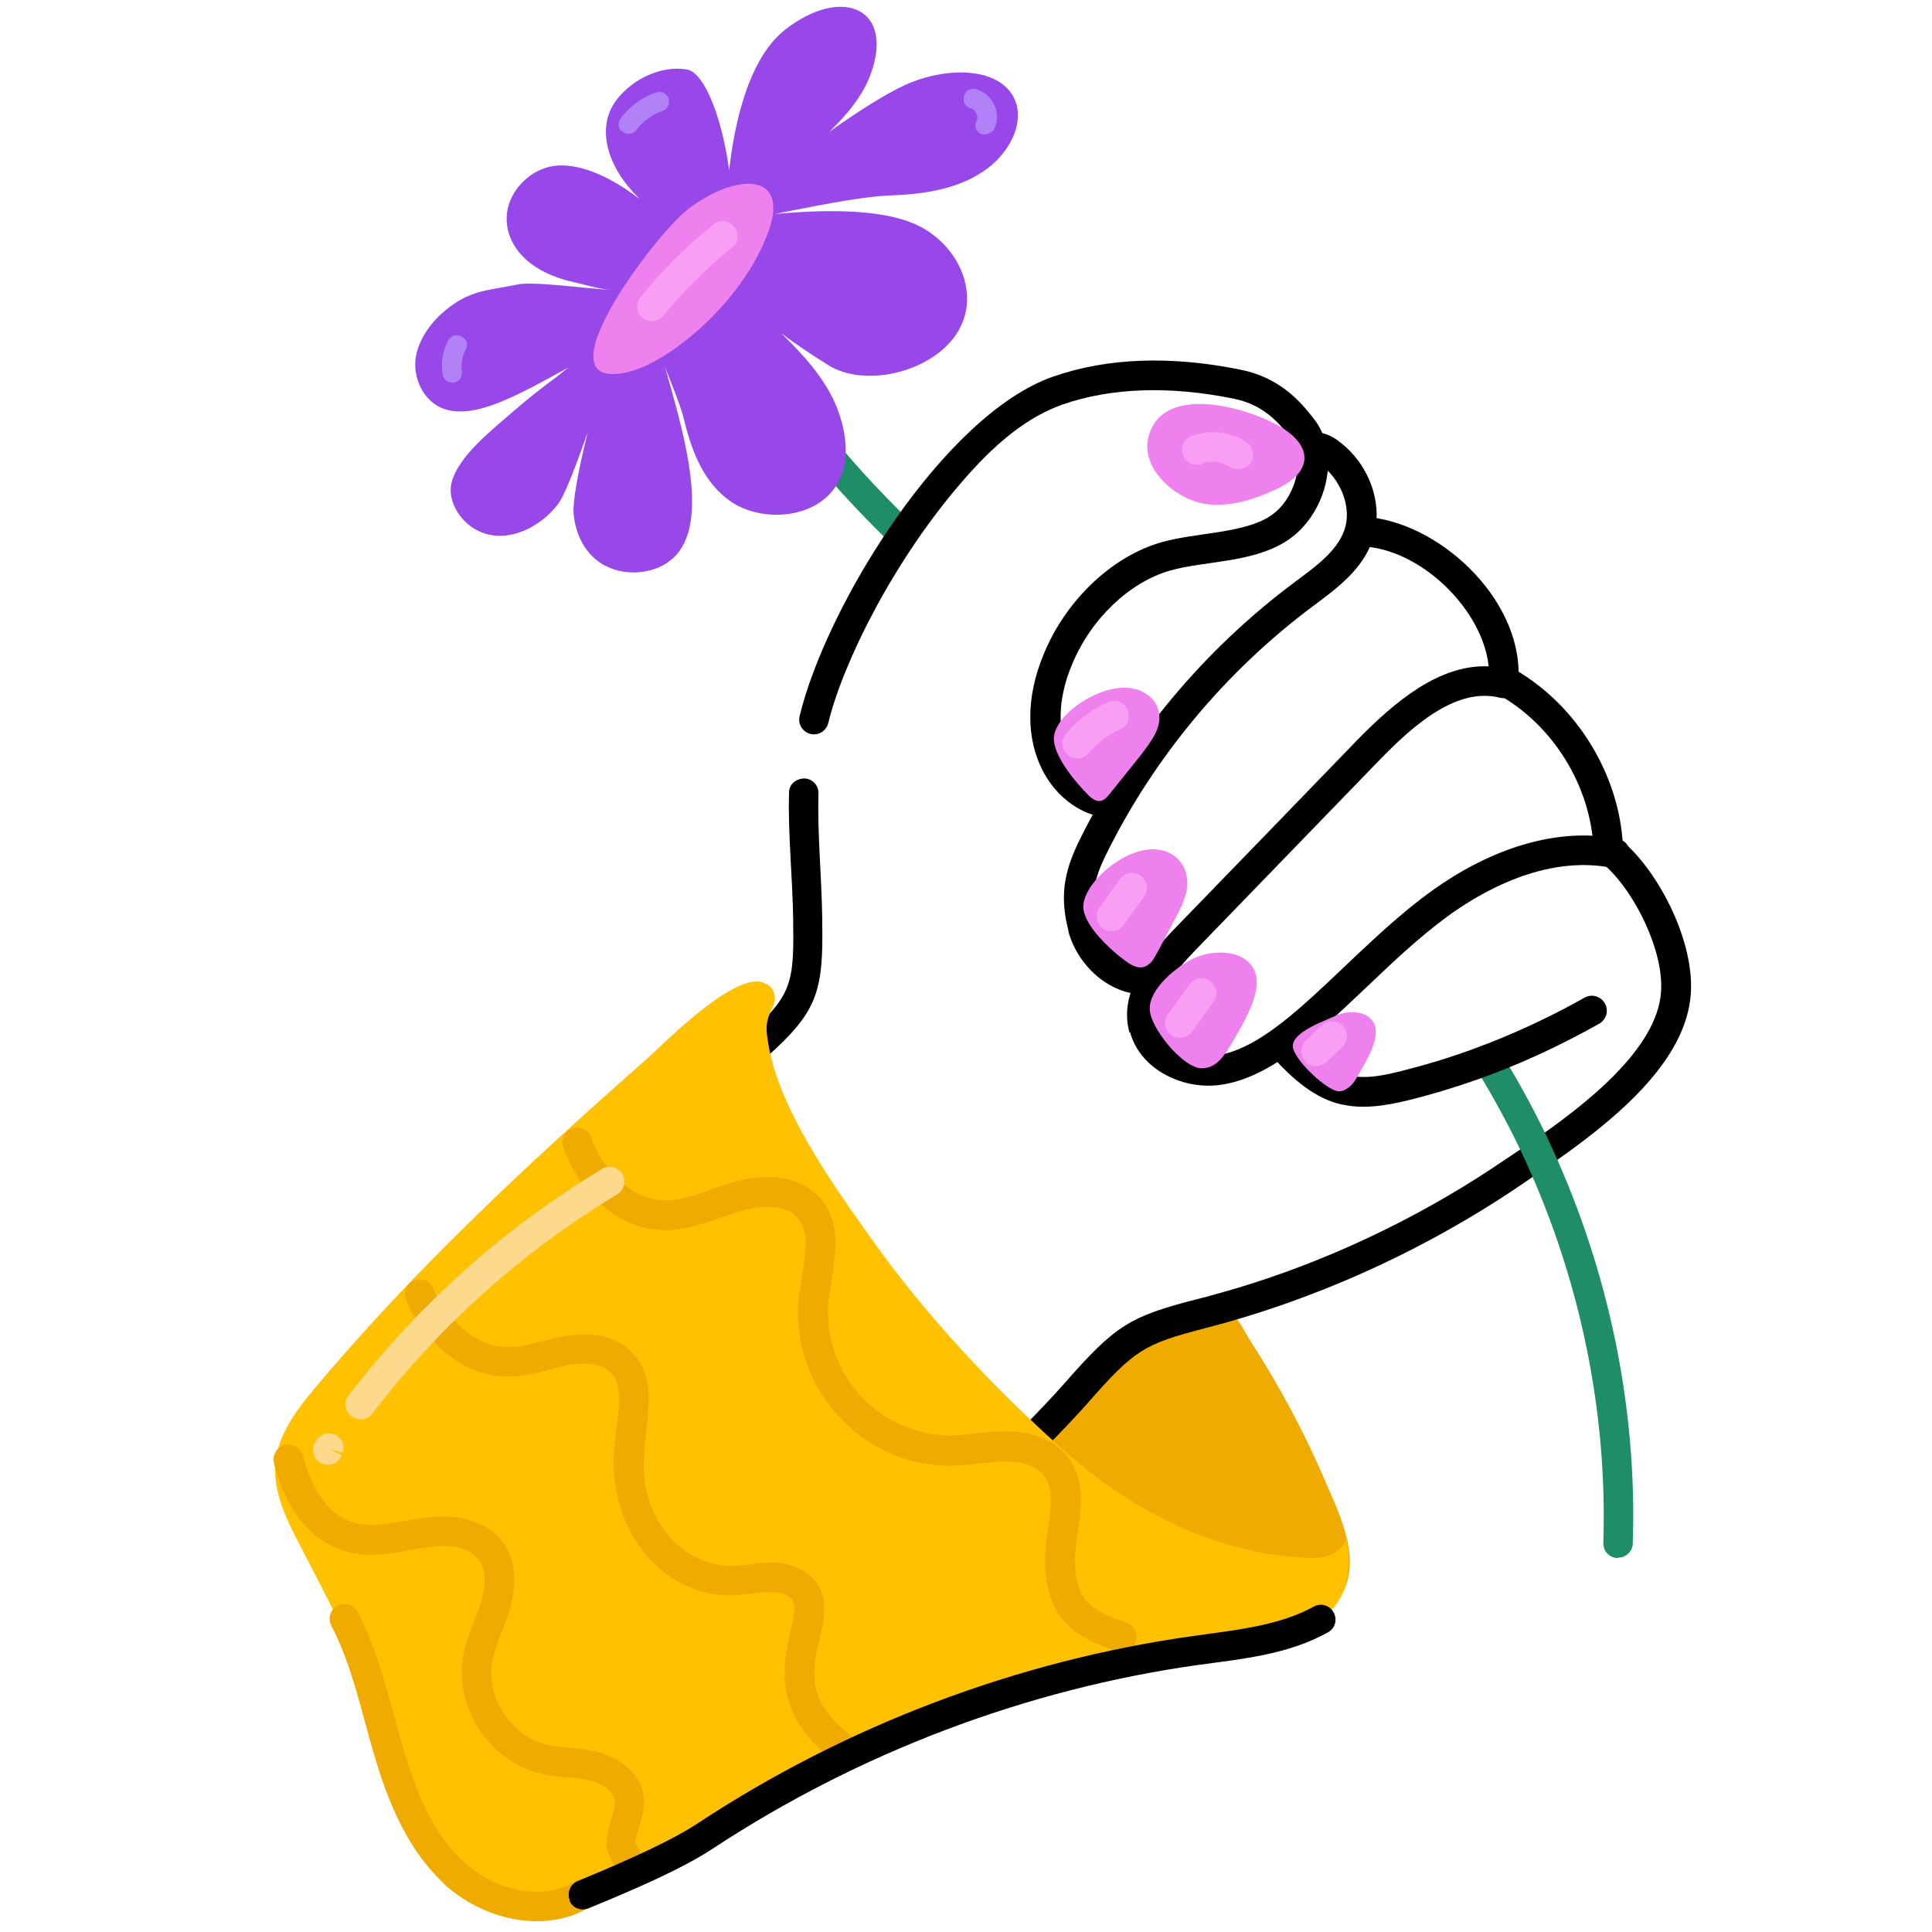
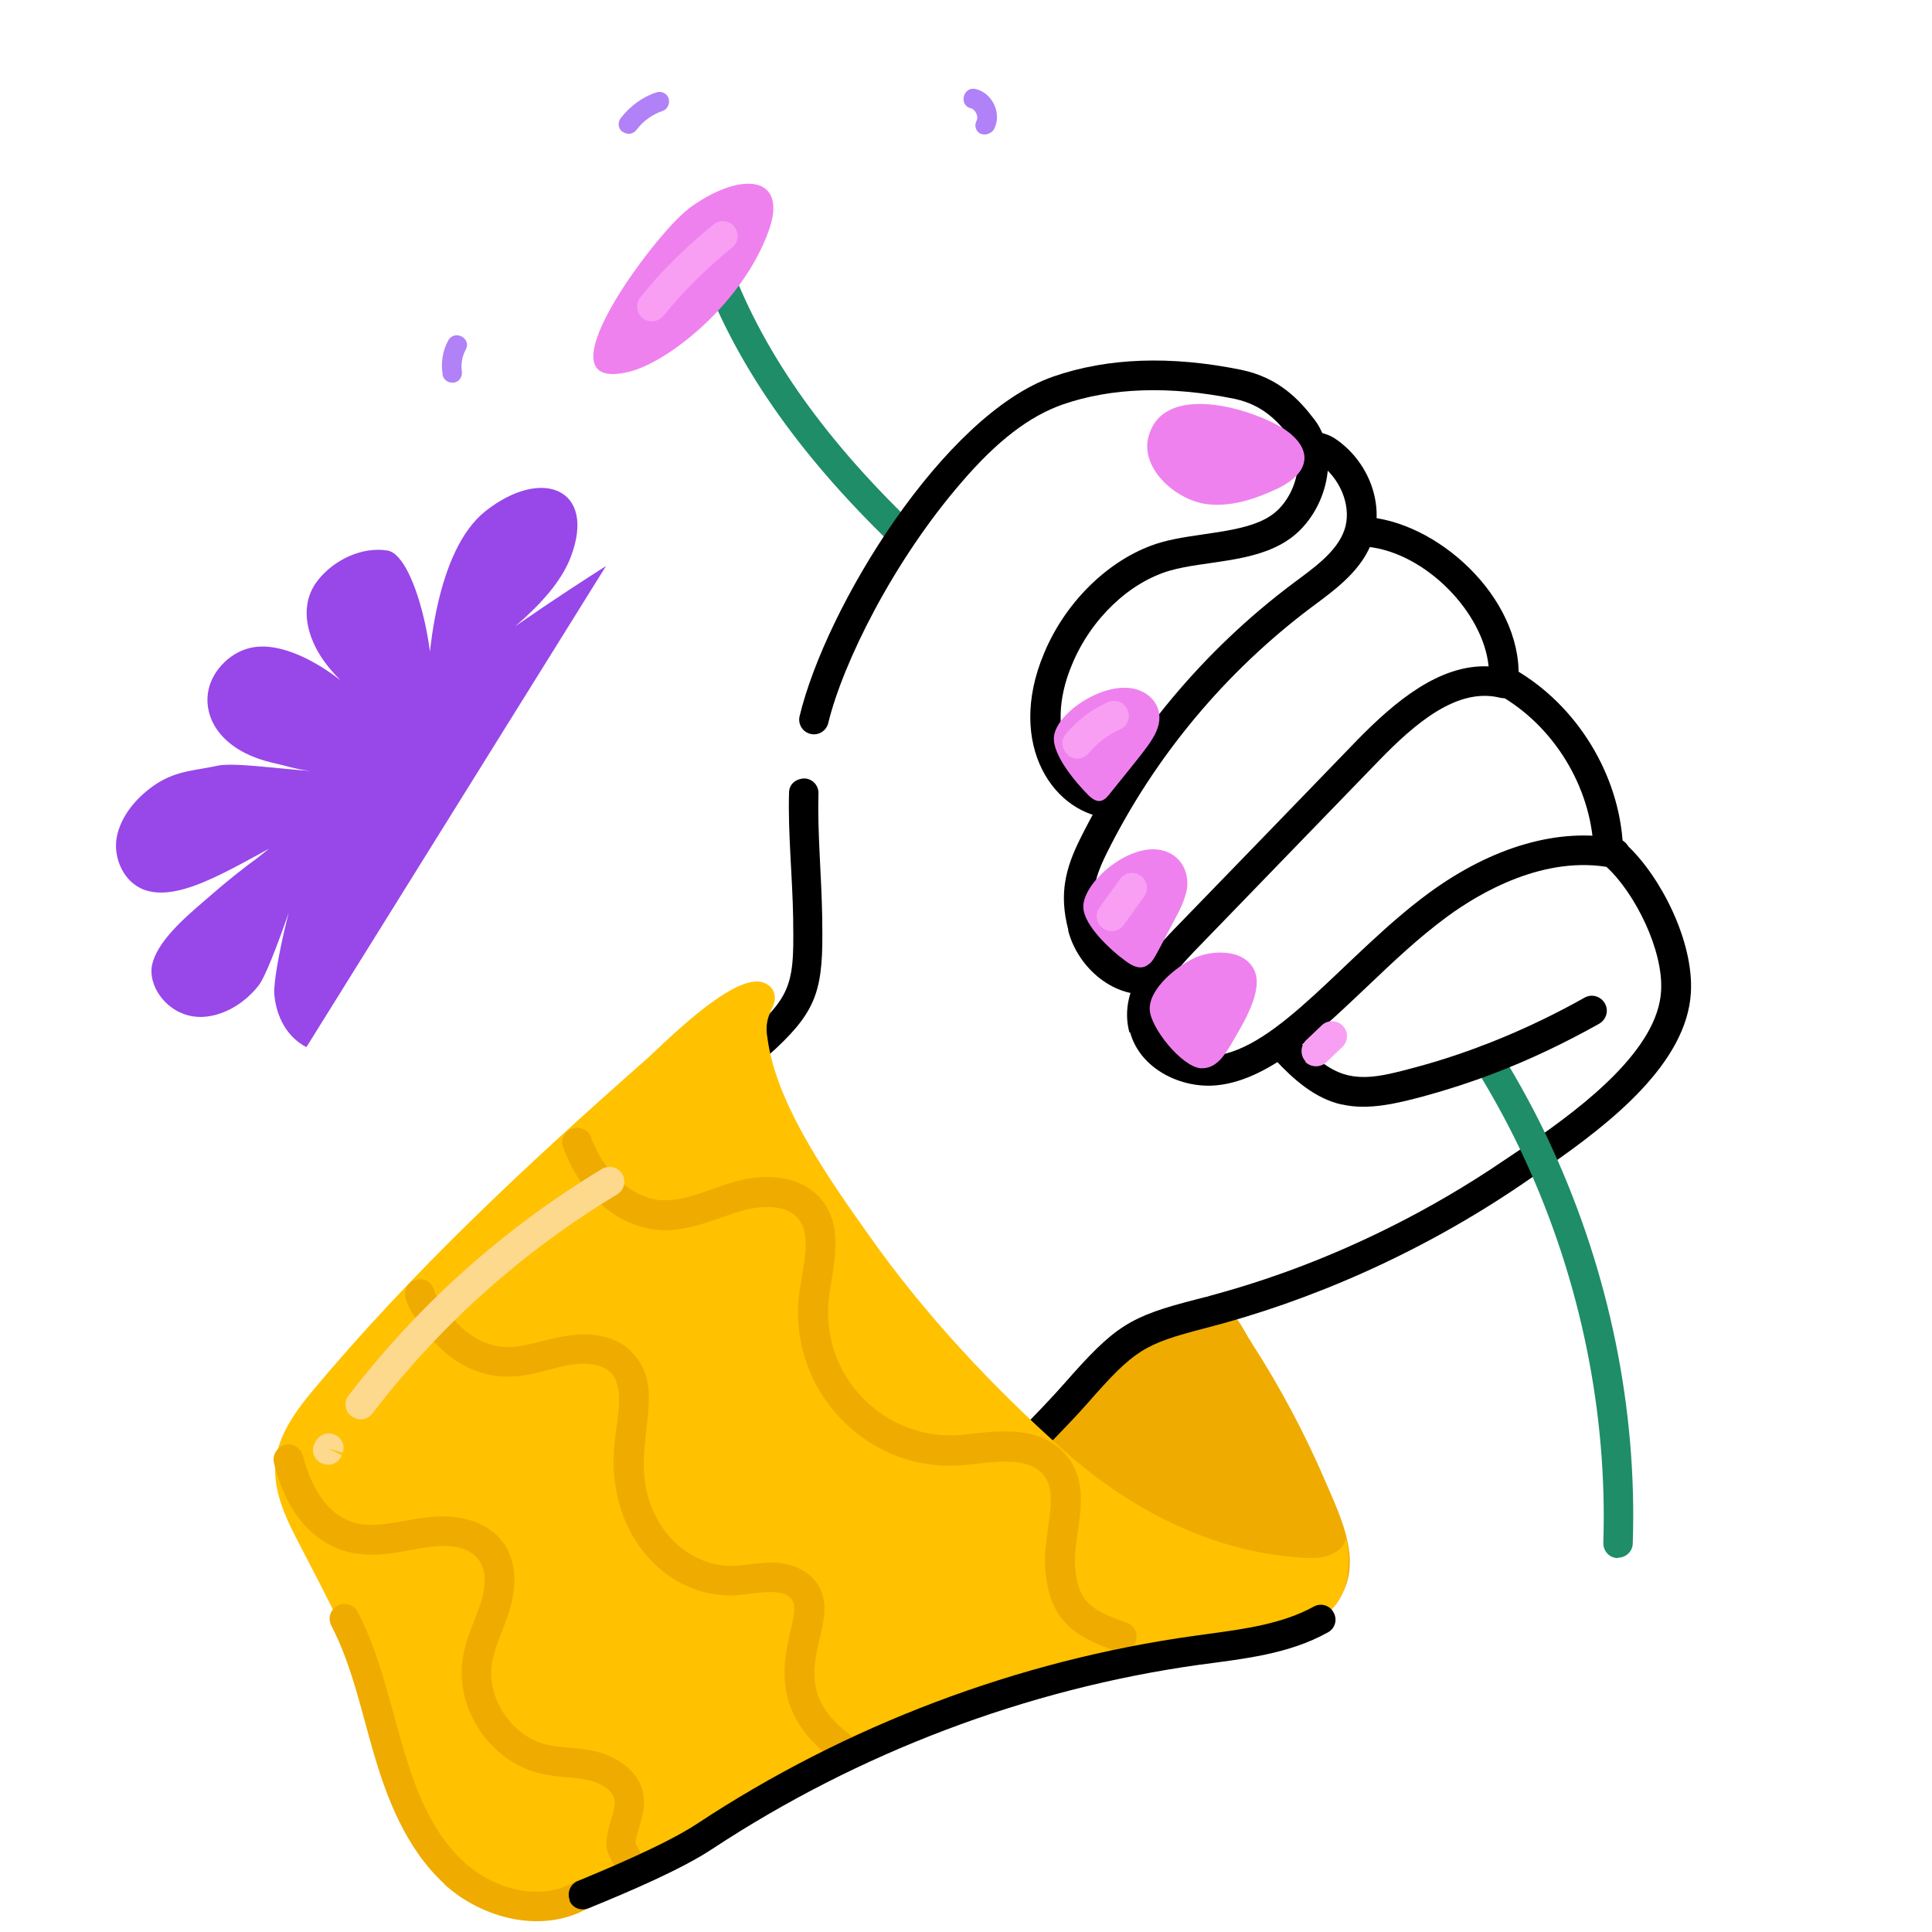
<svg xmlns="http://www.w3.org/2000/svg" version="1.1" viewBox="0 0 512 512">
  <defs>
    <style>
      .cls-1 {
        fill: #f89ff4;
      }

      .cls-2 {
        fill: #b181f7;
      }

      .cls-3 {
        fill: #ef81ef;
      }

      .cls-4 {
        fill: #1e8d68;
      }

      .cls-5 {
        fill: #9847e9;
      }

      .cls-6 {
        fill: #fcd98d;
      }

      .cls-7 {
        fill: #efab00;
      }

      .cls-8 {
        fill: #ffc100;
      }
    </style>
  </defs>
  <g>
    <g id="Layer_1">
      <g id="_x39_6">
        <g>
          <path class="cls-4" d="M236.4,144.3c-25.2-24.3-41.9-48.4-51-73.8-.7-2,.3-4.3,2.4-5,2-.7,4.3.3,5,2.4,8.6,24.2,24.7,47.4,49,70.8,1.6,1.5,1.6,4,.1,5.6-1.5,1.6-4,1.6-5.6.1Z" />
          <path class="cls-7" d="M353.9,425.2c-1.3,1.5-2.7,3.2-4.6,4.8-1.2.5-2.4.9-3.7,1.2h0c-7.5,2-15.5,1.9-27.5,3.8-1.1.2-11.4-5.6-13.6-6.4-19.2-7-7.9-15.1-22.9-23.3-6.5-3.4-13-3.9-20.5-4.5.9-5.2,3-9.4,5.8-12.9,5.1-6,7.6-7.7,9-9,14.7-12.6,21.1-18.6,22.8-19.7,28.7-18.8,26.9-12.7,33.2-3,7.4,11.5,13.9,23.7,19.3,36.3,4.3,10,10.7,22.6,2.7,32.6Z" />
          <path d="M295.1,216.9c0,0,0,0-.1,0-15.5-.6-28.6-19.4-18.3-43.8,5.9-14.2,18.1-25.7,31.1-29.4,9.1-2.6,21.9-2.3,28.9-7,6.3-4.1,9.6-14.7,5.3-20.6-3.3-4.5-7.4-8.8-14.8-10.4-17.2-3.5-32.6-3-45.6,1.5-8.8,3.1-17.3,9.6-26.6,20.4-18.4,21.2-31.7,48.3-35.5,64-.5,2.1-2.6,3.4-4.7,2.9-2.1-.5-3.4-2.6-2.9-4.7,7-29.1,38.2-79.9,67.2-90,14.4-5,31.1-5.6,49.8-1.8,10.1,2.1,15.5,8,19.6,13.4,7.1,9.7,2.6,25.3-7.3,31.8-9,6-22,5.4-31.1,8-10.8,3.1-21,12.8-26,24.9-8,19,1.3,32.6,11.3,32.9,2.2,0,3.9,1.9,3.8,4.1,0,2.1-1.8,3.8-3.9,3.8Z" />
          <path d="M86.5,369.7c-1.2-1.8-.8-4.2,1-5.5,60-41.6,92-74.3,105.7-85.8,16.2-13.6,17.3-15.8,17-33.8v-1.1c-.2-11.6-1.4-22.5-1.1-33.4,0-2.2,1.7-3.7,4-3.8,2.2,0,3.9,1.9,3.8,4-.3,10.3.8,21.4,1,33v1.1c.3,17.2-1.1,23-12.2,33.4-4.3,4-10.5,8.8-13.9,12.1-25.2,23.6-49.7,43.7-72.9,61.2-5.5,4-12.7,9.5-27.1,19.5-1.8,1.2-4.2.8-5.5-1Z" />
          <path d="M283.1,246.4c-2.5-9.6-.7-16.3,3.1-24,13.2-26.6,32.8-50.1,56.6-67.9,5.2-3.9,11.5-8.2,13.5-14.1,1.9-5.6-.6-12.7-5.8-16.9-1.7-1.3-1.3-.9-4.4-1.9-2.1-.7-3.2-2.9-2.5-4.9.7-2.1,2.9-3.2,4.9-2.5,2.8.9,3.9.8,6.9,3.2,7.9,6.3,11.3,16.8,8.4,25.6-2.7,8-9.6,13-16.2,17.9-22.8,17.1-41.6,39.6-54.3,65.2-3.7,7.4-4.3,11.9-2.6,18.5,1.6,6,7.5,11.9,13.9,10.9,2.1-.4,4.2,1.1,4.5,3.3.3,2.1-1.1,4.2-3.3,4.5-10.3,1.7-20.1-6.7-22.7-16.6Z" />
          <path d="M151.5,487.2c-1.4-1.7-1.2-4.1.5-5.5,21.7-18.2,38.8-29.8,57.5-45.4,18.4-15.1,60.8-56.2,72.5-69.6,13.6-15.5,17.3-17.8,35.2-22.4.5-.1,3-.8,2.5-.6,2.9-1.1,38.8-8.9,78.9-36.2l7-4.7c14.4-9.9,33.7-24.8,34.6-40.1.7-10.9-7-26.1-14.4-32.9-1.6-1.5-1.7-4-.2-5.6,1.5-1.6,4-1.7,5.6-.2,8.8,8.2,17.7,25.4,16.9,39.1-1.1,18.5-20.9,34.3-38,46.1l-7,4.8c-26.5,18-55.7,30.8-83.8,38-16.1,4.2-18.6,5.6-31.2,20-9.7,11.1-51.7,52.6-73.4,70.5-18.8,15.6-36.2,27.5-57.5,45.3-1.6,1.4-4.1,1.2-5.5-.5Z" />
          <path d="M422.3,224.8c-.8-16.4-10.5-32.3-24.8-40.5-1.9-1.1-2.5-3.5-1.5-5.4,1.1-1.9,3.5-2.5,5.4-1.5,16.5,9.5,27.8,27.9,28.7,46.9.1,2.2-1.6,4-3.7,4.1-2,.2-4-1.5-4.1-3.7Z" />
          <path d="M299.3,273.6c-2.8-10.5,4.4-19.6,11.7-27.2,1.8-1.8,46.6-48.1,48.8-50.4,9.9-10.1,21.7-20,34.7-19.4-1.4-14.3-16.7-30.1-32.1-31.7-2.2-.2-3.7-2.2-3.5-4.3.2-2.2,2.1-3.7,4.3-3.5,19.4,2.1,41.3,23,39.1,44.4-.3,2.4-2.6,4-4.8,3.4-11.3-2.8-22.5,6.8-32,16.6-2.6,2.7-46.2,47.7-48.8,50.4-5.8,6-11.5,13.1-9.8,19.7,1.6,5.9,8.9,8.8,14.7,8.2,17.2-1.7,35.1-27,57-43.1,16.9-12.4,34.7-17.5,50.2-14.4,2.1.4,3.5,2.5,3.1,4.6-.4,2.1-2.5,3.5-4.6,3.1-17.9-3.6-35.2,6.6-43.9,13-7.7,5.7-14.3,12-20.4,17.8-11.9,11.2-25.9,25.3-40.4,26.8-9.4,1-20.4-4.2-23.1-14Z" />
          <path class="cls-3" d="M338.3,129.6c-5.8,2.7-12.1,4.8-18.5,4-8.4-1.1-17.8-9.7-15.4-18,4-14.6,27.7-7.2,35.9-1.9,7.4,4.9,7.6,11.4-2,15.9Z" />
          <path class="cls-3" d="M306.4,193.9c-1.4,3.2-4.4,6.6-12.5,16.7-1.6,2-3.1,2.4-5.4.2-3.2-3.2-9.6-10.6-9.2-15.5.6-6.5,13.6-15.1,21.9-12.6,4.7,1.4,7.6,5.9,5.2,11.2Z" />
          <path class="cls-3" d="M314.3,236.7c-.6,2.4-1.7,4.6-2.9,6.8-5.6,10.6-5.7,11.2-7.2,12.2-2,1.5-4.3.2-6-1.1-3.7-2.7-10.9-9.2-11.1-14.1-.3-6.4,11.5-16.7,20.1-15.3,5.8.9,8.5,6.3,7.1,11.6Z" />
          <path class="cls-3" d="M332.4,257.1c2.6,5.6-3.3,14.7-6,19.4-1.9,3.2-4.1,6.8-8.2,6.6-5-.4-13.3-10.7-13.5-15.5-.3-5.6,7.3-11.6,11.8-13.7,4.7-2.2,13.2-2.5,15.9,3.2Z" />
          <path class="cls-8" d="M356.3,405.9c1.7,5.9,1.6,14.4-2.3,19.4-1.3,1.5-2.7,3.2-4.6,4.8-1.2.5-2.4.9-3.7,1.2h0c-13.6,3.6-33.6.7-80.9,18.2-.1,0-.3,0-.4.1-.2,0-.3,0-.4.2h0c-40.3,14.9-85.4,40.5-109.1,52.4-17.3,7.9-37.9-1-43.9-19.3-9.9-30.3-15.3-42.4-32.6-75.5-8.2-15.8-7.5-24.5,4.1-38.4,26.9-32.3,57.4-60.6,88.7-88.2,4.2-3.7,20.7-20.7,29.4-20.7,1.9,0,3.9,1.1,4.5,2.9,1.3,3.9-3,5.3-1.7,12.2,2.3,17.8,17.2,38.5,26.9,52.2,14.7,20.9,33,40.4,51.8,57.1,17.5,15.7,39.7,27,63.2,28.3,2.7.2,5.6.2,8-1.1,2.4-1.3,3.9-3.1,3.2-5.8Z" />
          <path class="cls-7" d="M296,437.6c-11.5-3.8-18-8.4-19-21.9-.7-9.4,3.9-19.1-.3-24.6-4.8-6.2-16.1-2.9-23.9-2.7-23.6.8-43.6-20.1-41.1-44.6.9-7.9,3.7-16.2-.2-20.9-3.2-3.8-9.8-3.5-15-2-6.3,1.8-13.5,5.4-21.1,5.1-10.6-.4-19.8-8.3-24.4-17.8-2.1-4.7-2.4-5.4-1.6-7.1,1.6-3.3,6.5-2.8,7.4.7.1.5-.2-.3,1.3,3,3.3,6.8,10.1,13,17.6,13.3,6,.2,12.1-2.9,18.6-4.8,9.8-2.9,18.5-1.2,23.3,4.5,6.5,7.8,2.9,18.3,2,26.7-2,19.5,13.6,36.3,33.1,35.9,7.1-.2,22.4-4.5,30.3,5.8,6.8,8.8,1.3,20.3,1.9,28.8.7,8.7,3.2,11.5,13.6,15,2.1.7,3.2,2.9,2.5,5-.7,2.1-3,3.2-5,2.5Z" />
          <path class="cls-7" d="M220.4,466c-22.3-16.8-7.3-36.4-10.3-41.7-2.4-4.3-11-1.5-16.6-1.5-17.8,0-33.2-17.2-30.6-40.7.7-6.6,2.7-14.4-1-18.3-3-3.1-9-2.5-11.4-2-5.3,1-10.6,3.2-16.4,3-8.6-.1-16.7-5-22.3-13.4-1.7-2.5-3.2-3.6-4.3-7.3-.6-2.1.5-4.3,2.6-4.9,2.1-.7,4.3.5,4.9,2.6.7,2.2,1.4,2.5,3.3,5.3,4.2,6.2,10,9.8,16,9.9,4.5.1,9.7-1.9,14.8-2.8,7.9-1.5,14.5,0,18.5,4.3,11.1,11.7-4.1,28.6,8,46.4,4,5.9,10.8,10.1,18.2,10.1,3.3,0,6.6-.9,10.7-.9,5.6,0,10.3,2.4,12.5,6.3,6.4,11-11.1,24.8,8.2,39.3,1.7,1.3,2.1,3.8.8,5.5-1.3,1.7-3.8,2.1-5.5.8Z" />
          <path class="cls-7" d="M166.1,496.2c-3.2,0-3.8-2.9-4.2-3.5-1.4-2.7-1.5-3.8-.8-7.3.6-3.2,2.1-6.2,1.8-8.2-.3-2.6-3.5-4.6-6.4-5.3-3.9-1-8.6-.8-13.3-1.9-13.4-3.2-22.8-17.3-20.5-30.9.9-5.5,3.4-10,4.8-14.6,3.3-11-2.3-15.9-13.3-14.6-5.9.7-12.3,2.8-19,1.9-11-1.3-19.1-9.9-22.6-24.1-.5-2.1.8-4.2,2.9-4.8,2.1-.5,4.2.8,4.8,2.9,1.6,6.3,5.7,16.9,15.9,18.2,5.2.6,11-1.2,17.1-1.9,16.5-1.9,26.8,8,21.7,24.7-1.4,4.6-3.8,9.4-4.6,13.7-1.6,9.5,5.2,19.7,14.6,21.9,4.1.9,8.5.6,13.4,1.9,5.1,1.3,11.5,5.2,12.2,12,.3,2.9-.5,5.5-1.2,7.8-.2.7-1,3.3-1,4.5,0,0,.2.3.4.6l.7,1.4c1.2,2.6-.7,5.6-3.5,5.6Z" />
          <path class="cls-6" d="M93.1,375.3c-1.7-1.3-2.1-3.8-.7-5.5,18.5-24.1,41.1-44.3,67.1-60,1.9-1.1,4.3-.5,5.4,1.3,1.1,1.9.5,4.3-1.3,5.4-25.2,15.2-47,34.7-64.9,58.1-1.3,1.7-3.8,2.1-5.5.7Z" />
          <path class="cls-6" d="M85.5,387.9c-2-.7-3.1-3-2.3-5,0,0,.2-.4.2-.4.8-2,3.1-3.2,5.1-2.4,2,.8,3.1,2.9,2.3,4.9l-3.8-1.1,3.6,1.7c-.8,2.1-3,3.1-5,2.3Z" />
-           <path class="cls-1" d="M325.9,123.7c-2.1-1.4-4.9-1.8-7.3-.8-2,.8-4.3-.2-5.1-2.2-.8-2,.2-4.3,2.2-5.1,4.8-1.9,10.4-1.3,14.7,1.6,1.8,1.2,2.2,3.7,1,5.5-1.3,1.8-3.7,2.2-5.5,1Z" />
          <path class="cls-1" d="M283,200c-1.7-1.4-1.9-3.9-.5-5.5,3-3.6,6.8-6.5,11.1-8.4,2-.9,4.3,0,5.2,2,.9,2,0,4.3-2,5.2-3.2,1.4-6,3.6-8.3,6.3-1.4,1.7-3.9,1.9-5.5.5Z" />
          <path class="cls-1" d="M292.3,246c-1.8-1.3-2.2-3.7-.9-5.5l5.4-7.5c1.3-1.8,3.7-2.2,5.5-.9,1.8,1.3,2.2,3.7.9,5.5l-5.4,7.5c-1.3,1.8-3.7,2.2-5.5.9Z" />
-           <path class="cls-1" d="M310.4,274.3c-1.8-1.3-2.2-3.7-.9-5.5l5.7-7.9c1.3-1.8,3.7-2.2,5.5-.9,1.8,1.3,2.2,3.7.9,5.5l-5.7,7.9c-1.2,1.7-3.7,2.2-5.5.9Z" />
          <path class="cls-4" d="M428.8,412.9h-.1c-2.2,0-3.9-1.9-3.8-4.1,1.1-34.3-6-69.3-20.7-101.3-3.8-8.3-8.3-16.6-13.3-24.7-1.1-1.8-.6-4.3,1.3-5.4,1.9-1.1,4.3-.6,5.4,1.3,5.1,8.3,9.8,16.9,13.7,25.5,15.2,33.1,22.6,69.3,21.4,104.8,0,2.1-1.8,3.8-3.9,3.8Z" />
          <path d="M355.5,292.7c-7-1.6-12.7-6.6-17.6-11.9-1.5-1.6-1.4-4.1.2-5.6,1.6-1.5,4.1-1.4,5.6.2,2.5,2.6,4.6,4.6,6.6,6.1h0c7.7,6,14.9,4,25,1.3,14.9-4,30.2-10.3,44.6-18.4,1.9-1.1,4.3-.4,5.4,1.5,1.1,1.9.4,4.3-1.5,5.4-9.1,5.1-18.5,9.6-28,13.2-6,2.3-12.2,4.3-18.4,6-7.1,1.9-14.8,3.8-21.7,2.2Z" />
-           <path class="cls-3" d="M364.2,271.3c1.7,3.9-2.3,10.1-4.1,13.3-.6,1.1-1.2,2.2-2.1,3.1-.9.8-2.1,1.6-3.3,1.5-1.5-.1-4.2-2-6.7-4.3,0-.1,0-.1-.2-.2-2.8-2.6-5.1-5.7-5.2-7.4-.1-3.8,8.1-6.6,11.1-8,3.1-1.6,8.8-1.8,10.5,2.1Z" />
          <path class="cls-1" d="M346,281.3c-1.5-1.6-1.4-4.1.1-5.6l4.2-4c1.6-1.5,4.1-1.4,5.6.2,1.5,1.6,1.4,4.1-.2,5.6l-4.2,4c-1.6,1.5-4.1,1.4-5.6-.1Z" />
-           <path class="cls-5" d="M160.6,150c5.3,2.8,13.2,2.2,17.9-2.2,12.3-11.6-1.9-45.9-6-64.5.9,9.8,7,20.3,8.9,28.4,2,8.1,5.2,16.4,12.4,21.3,7.3,4.9,19.6,4.8,26.1-2.1,5.6-6.1,4.8-14.6,2.4-21.5-4.8-14-19.6-24.1-28.3-33.9,6.6,8.8,15.4,14.9,25.4,21.2,9.6,6.1,26.9,2.1,33.8-7.8,6.8-9.8,1.6-22.3-8-28.1-9.6-5.9-27.3-5.2-39.9-4.1,8.4-1.6,22.2-4.6,30.6-4.9,8.4-.3,17.3-1.5,24.4-6.2,7.2-4.6,11.7-13.4,8.3-19.9-4.5-8.3-18.6-7.8-28.7-3.2s-29.4,18.6-38.6,27.1c10.9-7.8,25-18.1,29.3-29.6,6.8-18-7.7-23.9-22.7-12-12.9,10.3-15.6,38.2-15.5,52.7,4.3-6.9-2.2-40.9-10.4-42.3-6.8-1.1-14.2,2.5-18.4,7.8-5,6.3-3.1,14.1.5,19.9,3,4.8,7.3,8.6,11.7,12.4-6.8-7.4-20.4-16.6-30.2-14.3-5.9,1.4-10.5,6.7-11.2,12-1,7.2,4,15.6,17.8,18.6,4,.9,8.1,2.4,12.5,2-4.3.5-22.7-2.5-27.6-1.4-6,1.3-10.7,1.3-16,4.6-5.5,3.5-9.9,8.8-10.9,14.6-.9,5.3,1.9,11.9,7.6,13.8,9.9,3.3,24.5-6.9,39.8-14.7-2.6-.3-8,4.6-10,6.1-4.1,3-8.1,6.2-11.9,9.5-5.5,4.8-14.2,11.6-16,18.5-1.6,5.9,4.2,14.4,13.1,14.2,5.9-.2,11.5-3.8,15-8.3,3.6-4.5,13-34.3,14.8-39.5-4.8,9.1-11.1,36.1-10.6,41.8.5,5.9,3.3,11.3,8.5,14Z" />
+           <path class="cls-5" d="M160.6,150s-29.4,18.6-38.6,27.1c10.9-7.8,25-18.1,29.3-29.6,6.8-18-7.7-23.9-22.7-12-12.9,10.3-15.6,38.2-15.5,52.7,4.3-6.9-2.2-40.9-10.4-42.3-6.8-1.1-14.2,2.5-18.4,7.8-5,6.3-3.1,14.1.5,19.9,3,4.8,7.3,8.6,11.7,12.4-6.8-7.4-20.4-16.6-30.2-14.3-5.9,1.4-10.5,6.7-11.2,12-1,7.2,4,15.6,17.8,18.6,4,.9,8.1,2.4,12.5,2-4.3.5-22.7-2.5-27.6-1.4-6,1.3-10.7,1.3-16,4.6-5.5,3.5-9.9,8.8-10.9,14.6-.9,5.3,1.9,11.9,7.6,13.8,9.9,3.3,24.5-6.9,39.8-14.7-2.6-.3-8,4.6-10,6.1-4.1,3-8.1,6.2-11.9,9.5-5.5,4.8-14.2,11.6-16,18.5-1.6,5.9,4.2,14.4,13.1,14.2,5.9-.2,11.5-3.8,15-8.3,3.6-4.5,13-34.3,14.8-39.5-4.8,9.1-11.1,36.1-10.6,41.8.5,5.9,3.3,11.3,8.5,14Z" />
          <path class="cls-3" d="M182.2,55.5c13.9-10.4,26.9-9.2,21.5,5.7-7,19.4-26.7,34.8-36.9,37.3-25.4,6.3,6.9-36.6,15.5-43Z" />
          <path class="cls-1" d="M170.3,84.3c-1.7-1.4-1.9-3.8-.6-5.5,5.7-7.1,12.3-13.6,19.4-19.3,1.7-1.4,4.2-1.1,5.5.6,1.4,1.7,1.1,4.2-.6,5.5-6.7,5.4-12.8,11.5-18.2,18.1-1.4,1.7-3.8,1.9-5.5.6Z" />
          <path class="cls-2" d="M117.3,99.2c-.5-3.1,0-6.3,1.5-9,1.7-3,6.3-.5,4.6,2.5-.9,1.7-1.3,3.7-1,5.7.2,1.4-.7,2.8-2.1,3-1.4.2-2.8-.7-3-2.1Z" />
          <path class="cls-2" d="M259.9,35.5c-1.3-.7-1.8-2.2-1.1-3.5.6-1.1-.3-3-1.5-3.3-3.3-.8-2.1-5.9,1.3-5.1,4.5,1.1,7,6.6,4.8,10.7-.5.9-2.3,1.8-3.5,1.1Z" />
          <path class="cls-7" d="M117.7,499.2c-10.3-9.5-15.3-23.2-18.5-34-3.5-11.9-5.9-23.8-11.4-34.4-1-1.9-.3-4.3,1.7-5.3,1.9-1,4.3-.3,5.3,1.7,11.3,21.6,10.8,50.3,28.2,66.3,7.5,6.9,20,10.8,29.4,5.1,1.9-1.1,4.3-.5,5.4,1.3,1.1,1.9.5,4.3-1.3,5.4-12.2,7.4-28.5,3.4-38.8-6Z" />
          <path d="M151,503.6c-.8-2,.1-4.3,2.1-5.1,6.2-2.6,22.8-9.4,31.5-15.1,39.5-26.1,85.1-43.4,132-49.9l3.6-.5c9.7-1.3,19.7-2.7,27.9-7.2,1.9-1.1,4.3-.4,5.3,1.5,1.1,1.9.4,4.3-1.5,5.3-10.4,5.8-22.3,7-34.2,8.6-45.7,6.4-90.2,23.3-128.8,48.7-8.3,5.5-21.9,11.3-32.9,15.8-2,.8-4.3,0-5.1-2.1Z" />
        </g>
        <path class="cls-2" d="M165,35c-1.2-.9-1.4-2.5-.5-3.7,2.4-3.1,5.7-5.6,9.4-6.8,1.4-.5,2.9.3,3.3,1.6s-.3,2.9-1.6,3.3c-2.7.9-5.2,2.7-6.9,5-.9,1.2-2.5,1.4-3.7.5Z" />
      </g>
    </g>
  </g>
</svg>